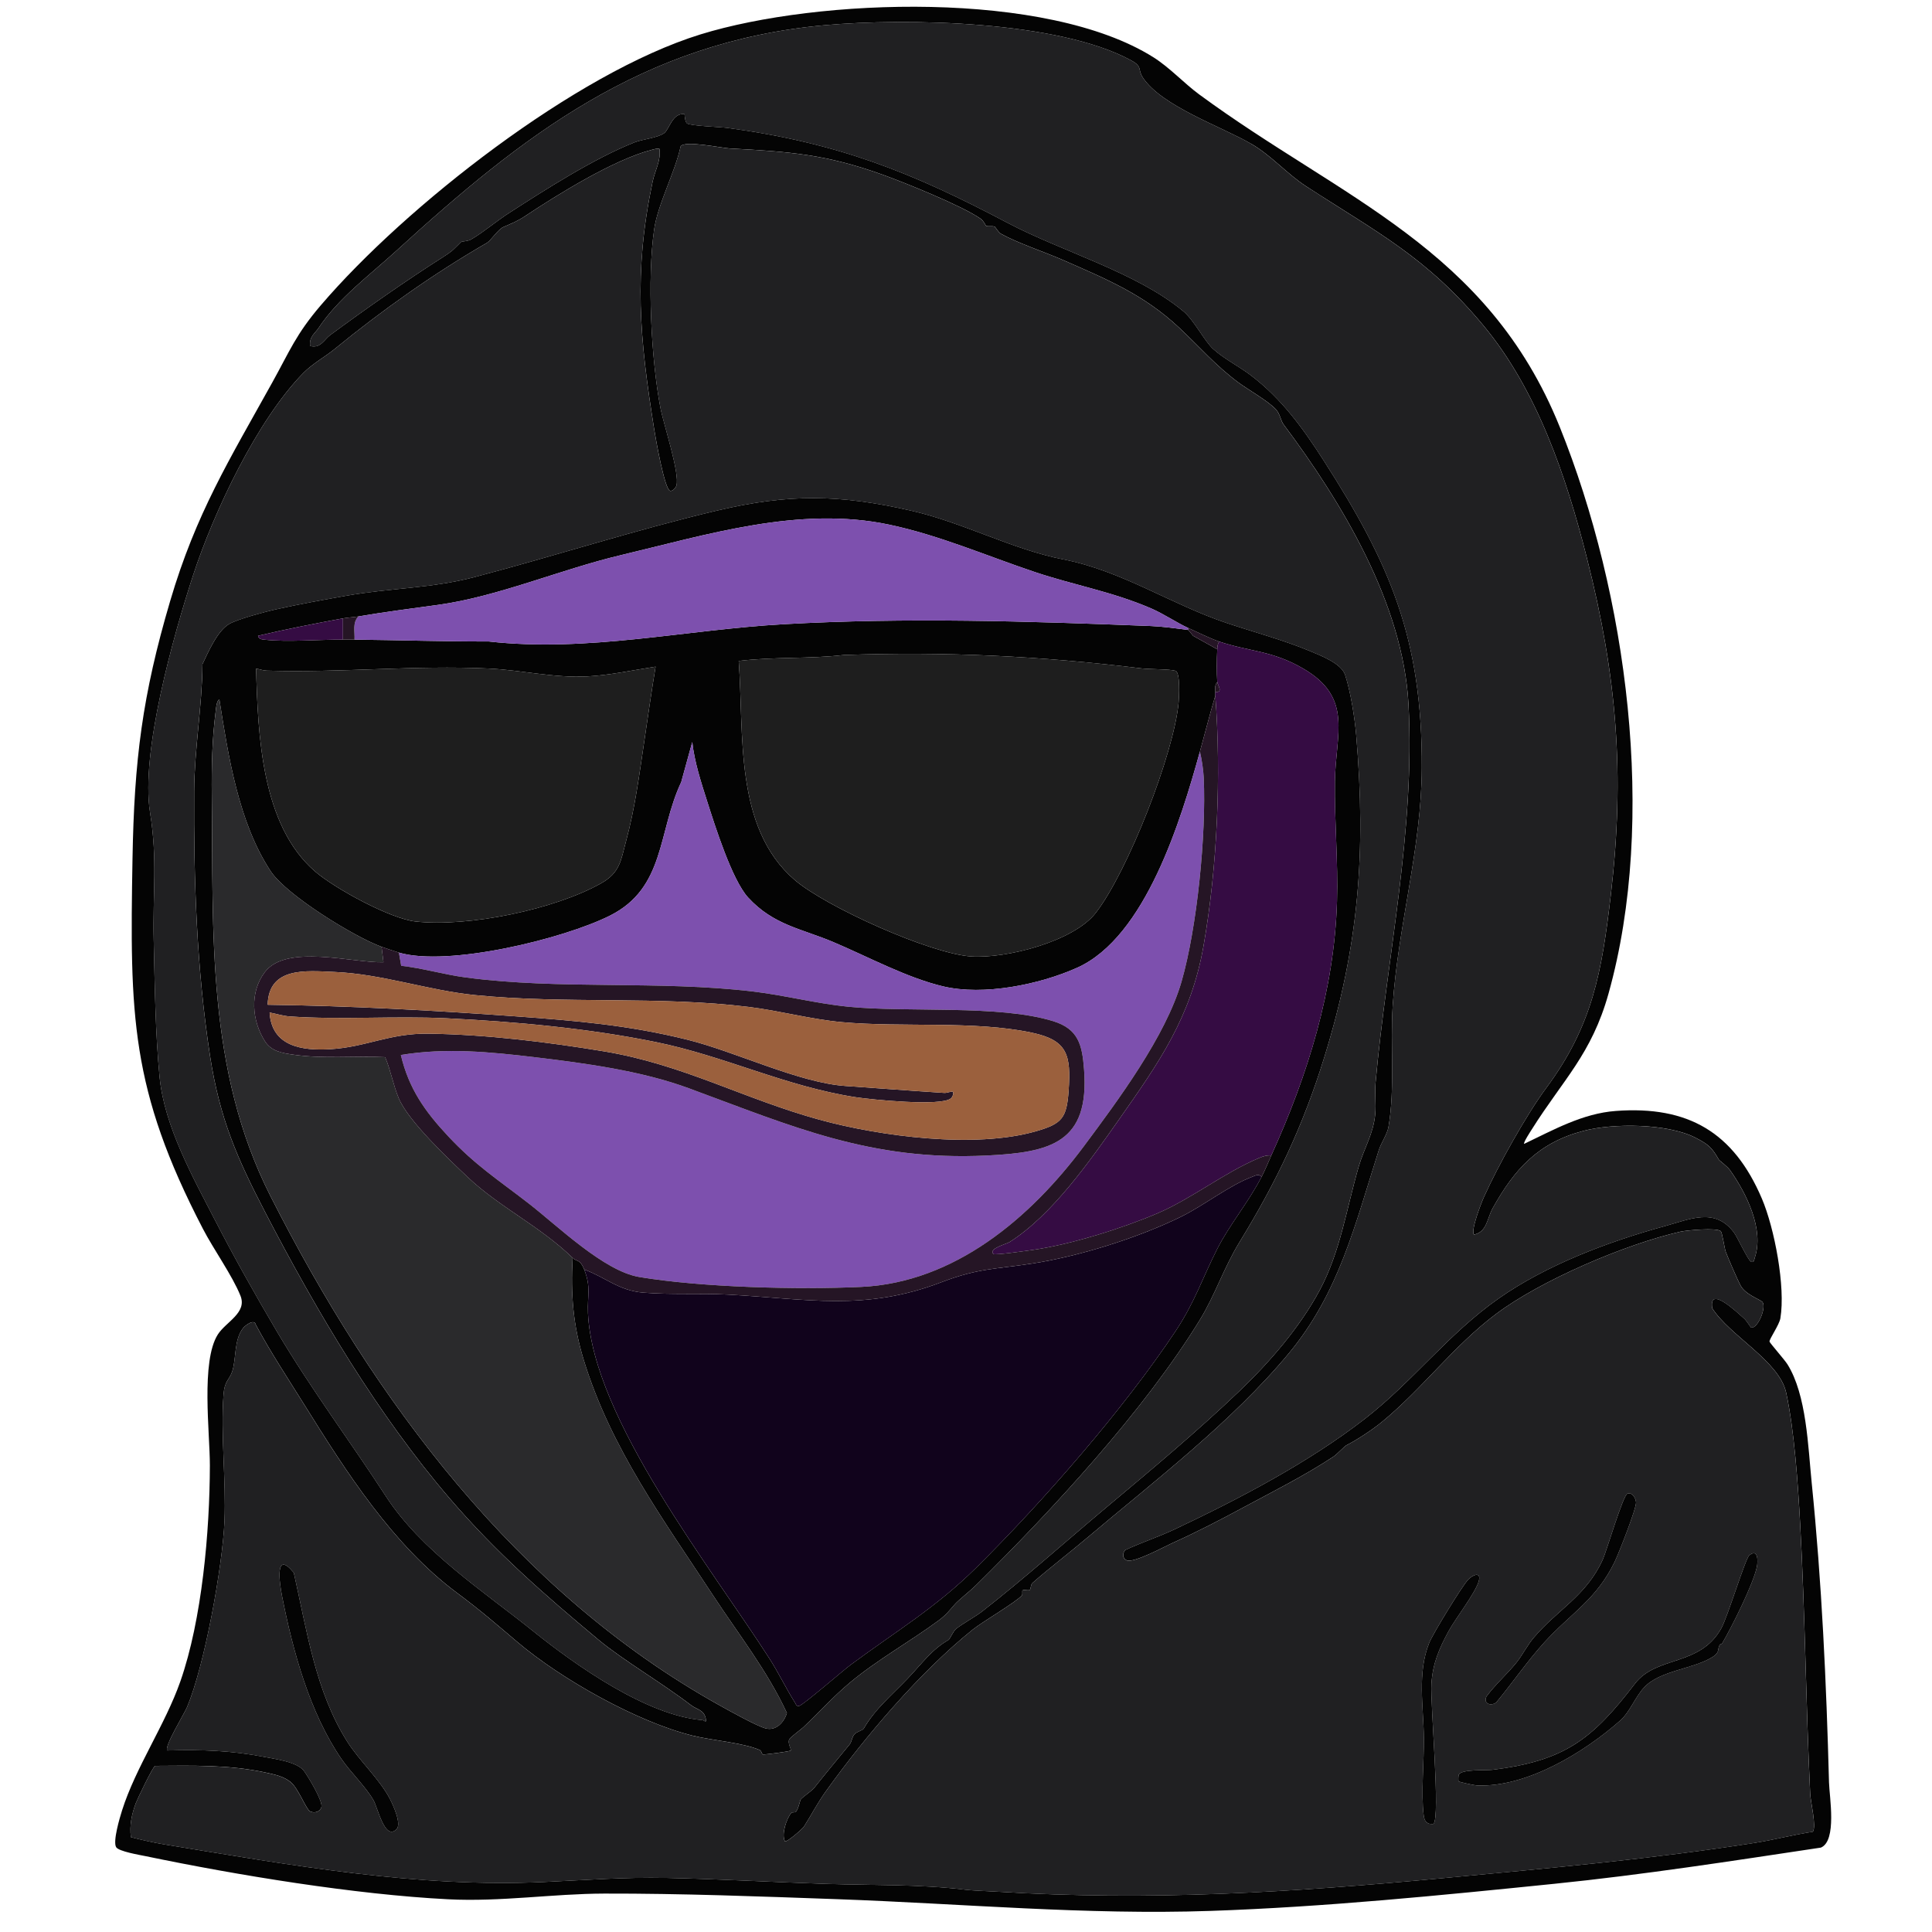
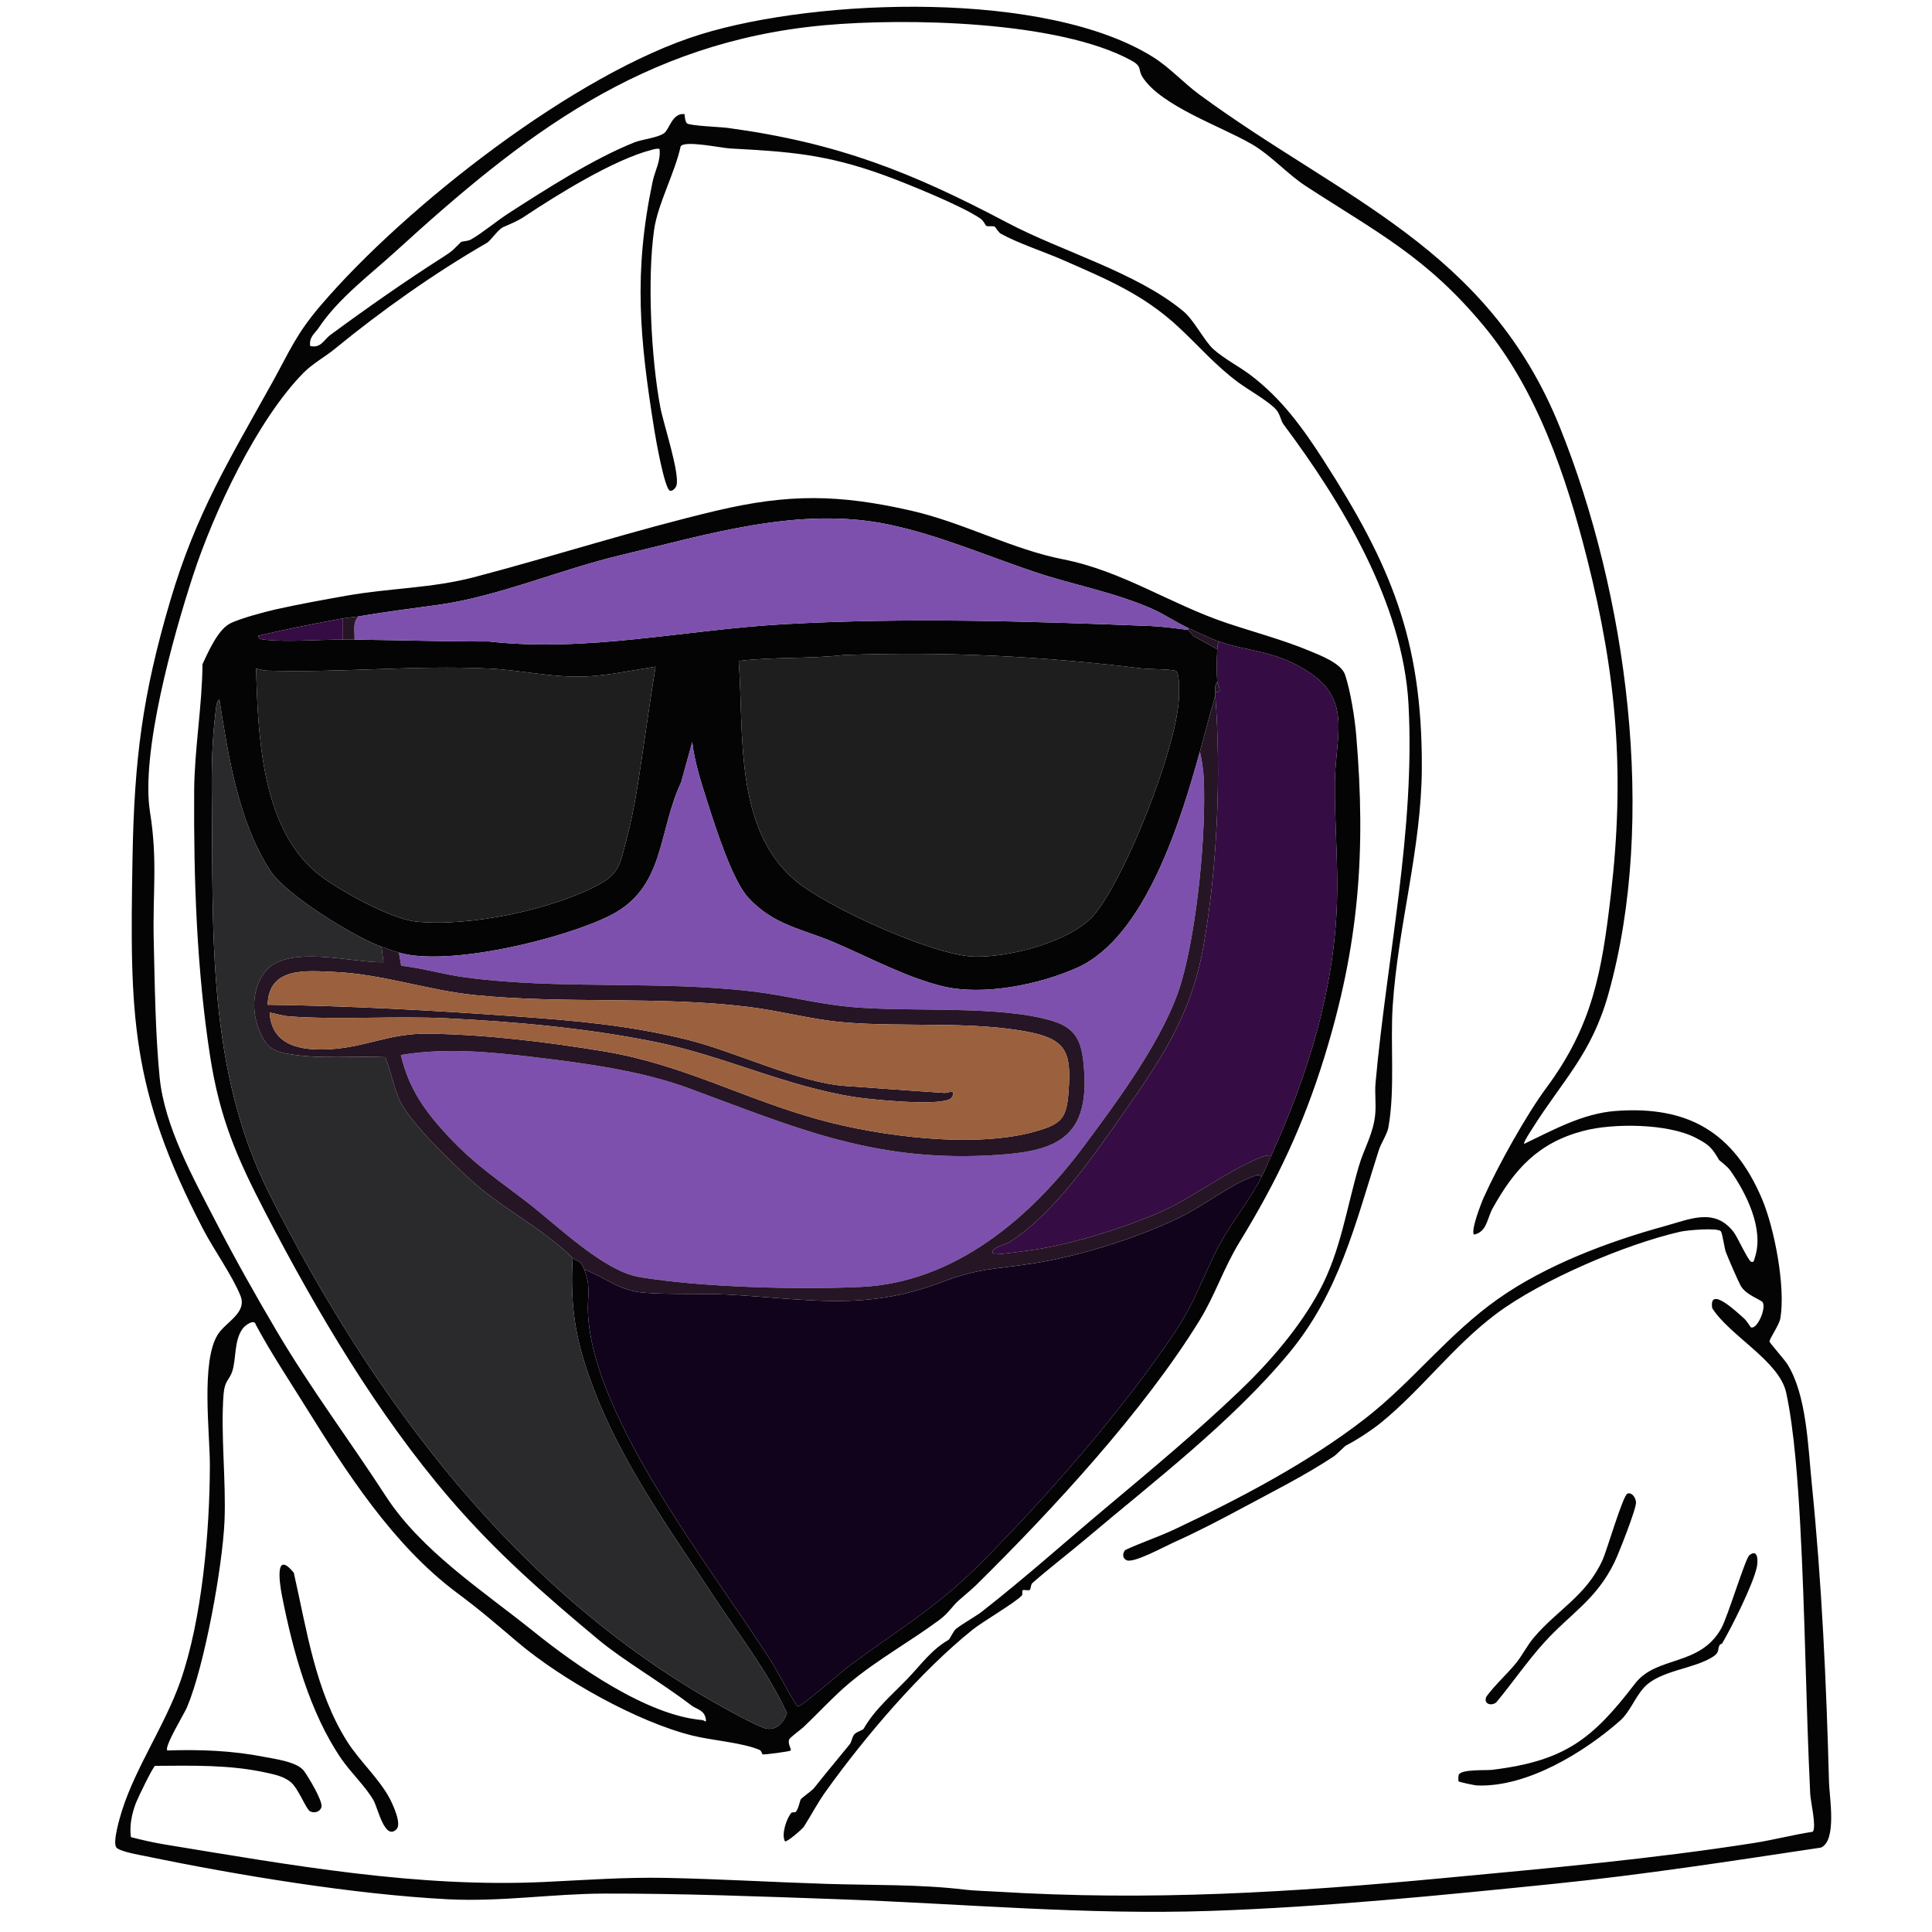
<svg xmlns="http://www.w3.org/2000/svg" id="Layer_1" viewBox="0 0 375 375">
  <defs>
    <style>.cls-1{fill:#11031c;}.cls-2{fill:#2a2a2c;}.cls-3{fill:#1e1e1e;}.cls-4{fill:#9b603d;}.cls-5{fill:#040404;}.cls-6{fill:#7d50ae;}.cls-7{fill:#350c43;}.cls-8{fill:#202022;}.cls-9{fill:#251525;}</style>
  </defs>
  <path class="cls-5" d="M295.837,222.024c5.664-2.701,11.356-5.912,17.778-6.388,14.063-1.042,22.884,4.158,28.364,17.012,2.453,5.755,4.614,17.127,3.592,23.226-.223,1.331-2.195,4.059-2.103,4.535.053.275,2.903,3.489,3.472,4.399,3.722,5.944,3.996,15.951,4.712,23.033,1.956,19.348,2.846,38.748,3.358,58.138.073,2.758,1.582,11.31-1.577,12.64-17.227,2.588-34.448,5.266-51.793,7.03-22.049,2.242-44.544,4.502-66.677,5.256-24.174.823-48.13-1.405-72.291-2.269-14.91-.533-30.491-1.129-45.361-1.094-10.005.024-20.077,1.627-30.325,1.106-18.089-.92-40.877-4.663-58.701-8.365-1.128-.234-5.244-.921-5.743-1.749-.67-1.11.698-5.712,1.143-7.118,2.667-8.426,8.354-16.601,11.317-25.047,4.21-11.999,5.713-29.183,5.732-41.923.01-6.304-1.768-20.206,1.542-25.421,1.566-2.467,5.732-4.196,4.395-7.524-1.572-3.914-5.203-8.98-7.273-12.966-14.096-27.141-14.212-41.456-13.681-71.836.335-19.168,1.898-31.693,7.315-50.053,5.015-17.001,11.446-27.327,19.819-42.412,3.404-6.132,4.575-9.317,9.403-14.963,16.449-19.237,49.504-45.117,73.708-52.594C158.841-.392,203.131-1.943,223.876,11.119c3.162,1.991,5.933,5.037,8.899,7.218,27.595,20.296,55.971,29.783,69.985,64.57,13.031,32.348,18.937,76.028,9.452,109.95-3.289,11.764-8.79,16.658-14.887,26.348-.265.421-1.701,2.608-1.488,2.819ZM242.869,27.929c-5.742-3.358-17.378-7.303-21.047-12.878-1.067-1.621.034-2.073-2.284-3.338-14.085-7.685-43.659-8.253-59.508-6.816-35.338,3.205-58.649,21.469-83.186,43.856-5.032,4.592-11.232,9.193-15.027,14.938-.646.978-1.854,1.698-1.619,3.457,2.04.533,2.719-1.244,3.886-2.106,6.979-5.15,14.64-10.516,21.871-15.124,2.164-1.379,2.078-1.556,3.522-2.937.174-.167,1.292-.127,1.952-.505,2.289-1.31,4.904-3.543,7.287-5.079,7.084-4.565,16.499-10.618,24.456-13.772,1.511-.599,4.428-.854,5.725-1.769,1.033-.729,1.587-4.002,3.972-3.708.054.501.11,1.47.47,1.788.556.493,6.475.696,7.91.89,21.355,2.893,35.712,8.589,54.287,18.409,10.601,5.604,25.027,9.601,34.158,17.183,2.077,1.725,4.097,5.797,5.792,7.327,2.109,1.903,5.071,3.401,7.279,5.081,5.967,4.541,10.057,10.159,14.171,16.568,12.91,20.111,19.144,34.591,19.039,59.687-.065,15.589-4.623,30.59-5.65,46.129-.493,7.451.478,16.196-.829,23.574-.237,1.339-1.446,3.131-1.865,4.444-4.603,14.427-7.704,27.703-17.497,39.486-11.115,13.374-26.31,24.939-39.157,35.804-3.454,2.922-7.399,5.939-10.568,8.728-.394.347-.294,1.201-.534,1.353-.33.209-1.153-.131-1.402.103-.131.123.062.738-.125.96-1.074,1.281-7.638,5.112-9.52,6.622-10.204,8.182-20.85,20.722-28.392,31.213-1.867,2.597-2.76,4.487-4.392,7.047-.298.467-3.347,3.107-3.687,2.85-.736-1.355.312-4.422,1.232-5.513.153-.181.749-.039.9-.222.503-.605.763-2.113.948-2.416.167-.273,2.215-1.73,2.546-2.15,2.317-2.934,4.587-5.624,6.9-8.469.495-.609.436-1.42.974-2.024.404-.454,1.623-.782,1.775-1.049,2.159-3.784,5.433-6.497,8.487-9.681,2.79-2.909,4.644-5.637,7.98-7.563.296-.171.92-1.72,1.497-2.175,1.325-1.043,3.724-2.328,5.111-3.413,8.255-6.456,16.134-13.514,23.962-20.073,8.802-7.376,17.624-14.73,25.901-22.638,5.871-5.609,11.744-12.393,15.583-19.571,4.03-7.534,5.183-15.751,7.572-23.999,1.038-3.584,2.876-6.362,3.216-10.281.171-1.971-.123-4.022.051-5.949,2.211-24.482,7.713-48.986,6.4-73.503-1.049-19.576-12.998-39.285-24.248-54.323-.56-.749-.672-2.01-1.442-2.871-1.482-1.657-5.565-3.953-7.363-5.296-4.532-3.386-7.397-6.82-11.524-10.672-6.829-6.376-13.915-9.32-22.516-13.087-3.678-1.611-8.704-3.241-12.053-5.104-.431-.24-1.069-1.32-1.152-1.35-.605-.216-1.297.036-1.704-.187-.097-.053-.414-.912-1.063-1.37-3.46-2.441-14.539-6.927-18.866-8.491-11.111-4.015-18.249-4.528-29.782-5.139-1.609-.085-8.809-1.627-9.564-.408-1.079,5.021-4.437,11.199-5.145,16.137-1.365,9.509-.593,25.093,1.218,34.602.595,3.125,3.812,12.777,3.108,15.106-.123.408-.735,1.127-1.224,1.014-1.08-.25-2.812-10.194-3.087-11.915-2.83-17.712-4.049-30.36-.311-48.103.452-2.143,1.653-4.091,1.328-6.357-.531-.092-.992.059-1.496.189-7.403,1.898-18.413,8.759-24.649,12.907-1.473.98-2.691,1.433-4.187,2.097-.982.436-2.438,2.636-3.135,3.038-10.251,5.918-20.466,13.148-29.612,20.645-1.751,1.435-4.261,2.812-6.032,4.613-8.979,9.13-17.4,27.004-21.421,39.323-3.798,11.635-10.209,34.378-8.345,45.98,1.491,9.275.497,15.635.713,24.786.203,8.592.313,18.096,1.144,26.605.931,9.535,6.488,19.488,10.79,27.824,3.751,7.27,7.76,14.392,11.921,21.442,6.586,11.159,14.203,21.282,21.184,32.045,6.935,10.693,18.926,18.43,28.654,26.254,8.201,6.596,22.042,16.366,32.809,17.225.357.028.84.718.649-.277-.331-1.726-1.735-1.762-2.822-2.594-5.74-4.397-13.237-8.752-18.004-12.727-10.544-8.791-19.778-16.852-28.768-27.303-14.078-16.365-25.818-36.226-35.872-55.576-5.468-10.523-8.872-18.233-10.758-30.481-2.595-16.851-3.181-34.301-3.078-51.328.049-8.174,1.552-16.471,1.617-24.667,1.102-2.342,2.936-6.572,5.272-7.847,1.729-.944,6.795-2.301,8.88-2.77,4.343-.977,9.307-1.876,13.784-2.669,8.575-1.519,16.476-1.411,24.912-3.63,15.657-4.118,31.272-9.183,46.995-12.891,13.937-3.287,23.656-3.175,37.659 0,10.092,2.289,19.675,7.529,29.515,9.454,11.545,2.259,20.877,8.716,31.836,12.384,5.187,1.736,10.994,3.293,15.984,5.375,2.145.895,6.197,2.414,6.946,4.672,1.057,3.188,1.871,8.348,2.156,11.717,1.92,22.717.523,40.768-6.172,62.44-4.142,13.406-9.286,24.195-16.434,35.868-3.157,5.155-4.749,10.292-7.764,15.205-10.732,17.487-28.528,36.784-43.437,51.474-1.197,1.18-3.374,2.858-4.137,3.734-1.092,1.254-1.688,2.051-3.106,3.099-5.603,4.138-11.897,7.615-17.283,12.116-3.128,2.614-6.033,5.833-8.994,8.622-.446.42-2.52,1.931-2.719,2.335-.376.766.454,1.93.287,2.161-.159.221-4.996.812-5.384.774-.274-.027-.223-.692-.689-.889-3.337-1.409-9.223-1.832-12.969-2.759-10.762-2.661-25.483-10.949-33.959-18.132-4.319-3.66-7.164-6.149-11.778-9.585-12.425-9.253-21.49-23.441-29.564-36.406-3.22-5.17-6.602-10.255-9.484-15.631-.277-1.224-2.032.106-2.45.624-1.846,2.292-1.308,6.112-2.161,8.526-.56,1.585-1.453,1.736-1.653,4.342-.592,7.727.515,16.857.182,24.639-.378,8.815-3.883,28.11-7.284,36.13-.518,1.221-4.483,7.686-3.814,8.369,6.424-.202,12.494.012,18.801,1.245,2.135.417,6.441.959,7.742,2.75.811,1.116,3.682,5.842,3.373,6.986-.255.943-1.371,1.256-2.195.843-.785-.393-2.239-4.382-3.732-5.648-1.347-1.143-3.173-1.515-4.863-1.882-7.135-1.552-14.225-1.35-21.495-1.308-.399.096-3.395,6.328-3.733,7.218-.798,2.104-1.263,4.361-.966,6.621,2.174.552,4.406,1.067,6.623,1.431,24.472,4.011,48.969,8.434,73.696,7.265,8.119-.384,15.564-.947,23.61-.786,10.379.208,20.652.83,31.056,1.159,9.078.287,18.153.062,26.971,1.128,1.622.196,4.282.27,5.995.376,29.933,1.848,57.257.156,86.912-2.636,20.081-1.89,40.362-3.688,60.276-6.82,3.781-.595,7.531-1.59,11.323-2.166.733-1.032-.436-5.807-.51-7.338-.84-17.401-.987-34.968-1.953-52.495-.416-7.554-1.131-18.133-2.716-25.406-1.338-6.137-11.011-11.072-14.352-16.391-.707-4.538,4.923.9,6.216,2.033.473.415,1.219,1.679,1.323,1.711,1.221.373,3.006-3.774,2.239-4.902-.333-.491-3.278-1.405-4.269-3.223-.568-1.042-2.382-5.251-2.866-6.507-.273-.709-.668-3.767-1-4.062-.789-.702-6.592-.172-7.81.105-10.764,2.452-27.066,9.436-35.753,15.946-8.323,6.239-14.288,14.493-22.219,21.005-1.931,1.586-5.041,3.601-6.903,4.53-.332.165-1.821,1.753-2.475,2.184-5.637,3.715-11.601,6.694-17.448,9.841-4.335,2.333-9.03,4.786-13.714,6.881-1.653.739-7.631,4.018-8.981,3.391-.841-.39-.841-1.318-.282-1.983,3.139-1.461,6.503-2.562,9.632-4.039,12.784-6.034,26.04-13.021,36.86-21.41,9.341-7.243,16.168-16.48,26.004-23.385,9.236-6.484,21.26-11.035,32.31-14.059,4.763-1.304,9.656-3.66,13.342,1.236.654.858,2.731,5.392,3.319,5.684.607.302.621-.423.732-.749,1.883-5.529-1.65-12.556-4.769-16.977-.573-.812-2.08-1.882-2.161-2.02-1.362-2.338-1.937-2.968-4.596-4.327-5.39-2.754-15.886-2.841-21.702-1.322-8.831,2.307-13.429,7.472-17.625,14.999-1.135,2.037-1.098,4.607-3.642,5.147-.681-.787,1.402-6.122,1.916-7.266,2.791-6.217,8.254-15.994,12.129-21.227,8.983-12.132,10.76-22.471,12.504-37.366,2.764-23.609,1.173-42.509-4.616-65.408-4.076-16.125-9.786-32.785-20.072-45.158-11.085-13.333-20.582-18.045-34.423-27.042-3.791-2.465-6.683-5.924-10.665-8.253ZM69.561,119.651c-.928.159-1.999.191-2.997.375-5.531,1.018-11.013,2.089-16.483,3.38.141.681.737.697,1.297.759,4.414.494,10.544-.042,15.186-.014.749.005,1.499-.008,2.248,0,8.715.091,17.335.376,26.052.36,19.25,2.15,38.067-2.28,57.306-3.356,23.734-1.327,47.47-.585,71.19.356,2.265.09,5.015.469,7.29.765l.926,1.129,4.693,2.621c-.097,1.957-.128,4.432,0,6.375-.491.541-.429,1.212-.375,1.875.02.247-.018.502,0,.75-1.081,3.594-1.993,7.257-2.997,10.875-3.626,13.073-10.489,35.979-23.842,41.946-7.323,3.273-18.139,5.468-25.98,3.613-7.116-1.683-14.653-5.79-21.361-8.618-6.184-2.607-11.562-3.27-16.489-8.62-3.135-3.404-6.441-13.911-7.957-18.66-1.188-3.723-2.475-7.664-2.901-11.536l-2.145,7.785c-4.585,9.724-3.066,20.508-13.826,25.91-9.031,4.533-31.433,9.981-40.968,7.179-.539-.158-2.773-.904-3.372-1.125-5.338-1.967-18.429-10.008-21.508-14.658-6.224-9.397-8.248-22.385-9.965-33.339-.58.201-.669,1.877-.74,2.439-.677,5.35-.794,10.808-.736,16.102.297,26.792-1.053,53.3,11.391,77.847,20.069,39.587,47.778,76.873,87.109,98.804,1.862,1.038,7.27,4.049,8.989,4.507,2.043.543,3.615-1.209,4.139-2.983-3.805-8.22-9.405-15.304-14.33-22.822-9.69-14.794-19.856-28.581-25.113-45.737-2.063-6.732-2.53-12.732-2.149-19.786.815.791,1.456.219,2.248,2.25,1.383,3.549.585,5.022.735,8.454.895,20.454,24.177,49.814,35.239,67.098,1.75,2.735,3.241,5.842,4.949,8.545.234.37.216.704.802.619.711-.104,8.521-6.881,10.013-7.987,8.629-6.396,16.473-11.043,24.308-18.793,12.925-12.786,28.725-30.884,38.743-45.969,3.75-5.646,5.181-10.237,8.067-15.918,2.444-4.811,6.044-9.02,8.637-14.048.816-1.581,1.212-2.67,1.873-4.125,7.05-15.504,12.238-32.084,12.753-49.297.233-7.781-.511-15.565-.408-23.283.124-9.251,3.617-16.246-6.154-21.929-6.088-3.54-10.306-3.232-16.305-5.241-1.663-.557-4.285-1.846-5.994-2.625-2.211-1.007-4.778-2.761-7.237-3.818-7.571-3.255-14.948-4.504-22.552-7.051-9.36-3.134-18.512-7.136-28.274-9.198-17.464-3.689-35.362,1.958-52.145,5.936-11.581,2.745-23.804,8.027-35.34,9.625-5.248.727-10.302,1.357-15.541,2.256ZM143.384,128.295c1.054,14.035-.961,32.36,10.874,42.512,6.116,5.246,26.319,14.321,34.252,14.839,6.784.443,19.832-2.884,24.158-8.433,6.192-7.943,15.197-30.924,16.103-40.881.099-1.091.335-5.82-.608-6.129-1.022-.335-5.107-.286-6.645-.474-19.532-2.391-37.955-3.288-57.754-2.594-6.729.789-13.623.324-20.38,1.16ZM127.251,129.402c-4.287.656-8.958,1.668-13.279,1.892-6.445.334-12.714-1.231-19.109-1.533-14.363-.68-28.745.859-43.117.41-.719-.022-1.346-.292-2.038-.394.361,12.782,1.013,30.364,11.435,39.363,3.817,3.296,14.574,9.174,19.509,9.722,10.215,1.133,26.978-2.331,35.99-7.395,3.721-2.091,3.846-4.4,4.883-8.237,1.746-6.463,2.544-12.778,3.527-19.344.723-4.83,1.392-9.671,2.199-14.483Z" />
  <path class="cls-2" d="M74.057,183.776l.376,3c-5.974.151-18.836-3.605-23.017,1.899-2.988,3.934-2.556,9.392.011,13.441,1.273,2.008,3.497,2.306,5.632,2.613,5.769.83,11.878.186,17.697.473,1.109,2.588,1.562,5.433,2.662,8.023,1.887,4.441,9.698,11.796,13.489,15.373,6.047,5.705,13.905,9.407,20.239,15.553-.381,7.054.086,13.055,2.149,19.786,5.258,17.156,15.423,30.943,25.113,45.737,4.924,7.518,10.524,14.602,14.33,22.822-.524,1.774-2.096,3.526-4.139,2.983-1.719-.457-7.128-3.469-8.989-4.507-39.331-21.93-67.04-59.217-87.109-98.804-12.444-24.547-11.095-51.055-11.391-77.847-.059-5.295.059-10.753.736-16.102.071-.563.16-2.238.74-2.439,1.717,10.954,3.741,23.942,9.965,33.339,3.079,4.649,16.17,12.691,21.508,14.658Z" />
-   <path class="cls-8" d="M242.869,27.929c3.982,2.329,6.874,5.788,10.665,8.253,13.841,8.998,23.339,13.709,34.423,27.042,10.286,12.373,15.996,29.032,20.072,45.158,5.789,22.9,7.381,41.799,4.616,65.408-1.744,14.895-3.52,25.234-12.504,37.366-3.875,5.233-9.338,15.01-12.129,21.227-.514,1.144-2.596,6.479-1.916,7.266,2.544-.54,2.506-3.11,3.642-5.147,4.195-7.527,8.794-12.692,17.625-14.999,5.816-1.519,16.312-1.432,21.702,1.322,2.659,1.359,3.234,1.989,4.596,4.327.081.138,1.588,1.208,2.161,2.02,3.119,4.421,6.652,11.447,4.769,16.977-.111.326-.125,1.051-.732.749-.587-.292-2.664-4.826-3.319-5.684-3.686-4.896-8.579-2.539-13.342-1.236-11.05,3.024-23.074,7.576-32.31,14.059-9.836,6.905-16.662,16.142-26.004,23.385-10.821,8.389-24.077,15.376-36.86,21.41-3.129,1.477-6.493,2.578-9.632,4.039-.559.665-.559,1.593.282,1.983,1.351.627,7.328-2.652,8.981-3.391,4.685-2.095,9.379-4.548,13.714-6.881,5.848-3.147,11.811-6.126,17.448-9.841.655-.431,2.143-2.019,2.475-2.184,1.862-.929,4.972-2.945,6.903-4.53,7.932-6.512,13.896-14.766,22.219-21.005,8.686-6.511,24.989-13.494,35.753-15.946,1.218-.277,7.021-.807,7.81-.105.332.296.727,3.354,1,4.062.484,1.255,2.297,5.464,2.866,6.507.991,1.819,3.936,2.733,4.269,3.223.767,1.129-1.018,5.275-2.239,4.902-.103-.032-.849-1.296-1.323-1.711-1.293-1.133-6.923-6.572-6.216-2.033,3.341,5.319,13.014,10.254,14.352,16.391,1.585,7.273,2.3,17.852,2.716,25.406.966,17.527,1.113,35.094,1.953,52.495.074,1.531,1.243,6.305.51,7.338-3.792.576-7.542,1.572-11.323,2.166-19.913,3.132-40.194,4.93-60.276,6.82-29.655,2.792-56.979,4.484-86.912,2.636-1.713-.106-4.373-.18-5.995-.376-8.819-1.066-17.893-.841-26.971-1.128-10.405-.329-20.678-.951-31.056-1.159-8.046-.161-15.49.402-23.61.786-24.727,1.169-49.224-3.254-73.696-7.265-2.217-.363-4.45-.878-6.623-1.431-.297-2.26.168-4.517.966-6.621.337-.89,3.334-7.121,3.733-7.218,7.27-.042,14.36-.244,21.495,1.308,1.69.368,3.516.739,4.863,1.882,1.493,1.266,2.947,5.255,3.732,5.648.824.412,1.94.1,2.195-.843.31-1.144-2.562-5.87-3.373-6.986-1.301-1.791-5.607-2.333-7.742-2.75-6.307-1.233-12.377-1.448-18.801-1.245-.669-.683,3.296-7.148,3.814-8.369,3.401-8.021,6.906-27.315,7.284-36.13.333-7.782-.773-16.912-.182-24.639.2-2.606,1.093-2.757,1.653-4.342.853-2.414.315-6.235,2.161-8.526.418-.518,2.172-1.848,2.45-.624,2.882,5.376,6.264,10.461,9.484,15.631,8.075,12.966,17.139,27.153,29.564,36.406,4.614,3.436,7.459,5.926,11.778,9.585,8.477,7.183,23.197,15.471,33.959,18.132,3.746.926,9.633,1.349,12.969,2.759.466.197.415.862.689.889.389.038,5.225-.552,5.384-.774.166-.231-.664-1.395-.287-2.161.199-.405,2.273-1.915,2.719-2.335,2.961-2.79,5.866-6.009,8.994-8.622,5.386-4.5,11.68-7.978,17.283-12.116,1.419-1.048,2.014-1.844,3.106-3.099.763-.876,2.94-2.554,4.137-3.734,14.91-14.69,32.705-33.987,43.437-51.474,3.015-4.913,4.608-10.049,7.764-15.205,7.148-11.673,12.293-22.462,16.434-35.868,6.695-21.671,8.092-39.723,6.172-62.44-.285-3.369-1.098-8.53-2.156-11.717-.749-2.258-4.802-3.777-6.946-4.672-4.99-2.082-10.797-3.639-15.984-5.375-10.959-3.668-20.291-10.125-31.836-12.384-9.84-1.925-19.423-7.165-29.515-9.454-14.003-3.175-23.722-3.287-37.659-0-15.723,3.708-31.339,8.772-46.995,12.891-8.436,2.219-16.337,2.112-24.912,3.63-4.477.793-9.44,1.691-13.784,2.669-2.085.469-7.15,1.826-8.88,2.77-2.336,1.275-4.17,5.505-5.272,7.847-.064,8.195-1.567,16.492-1.617,24.667-.103,17.028.484,34.477,3.078,51.328,1.886,12.249,5.29,19.958,10.758,30.481,10.054,19.35,21.794,39.211,35.872,55.576,8.991,10.451,18.225,18.512,28.768,27.303,4.768,3.975,12.264,8.33,18.004,12.727,1.087.833,2.49.868,2.822,2.594.191.995-.292.306-.649.277-10.767-.859-24.608-10.63-32.809-17.225-9.729-7.824-21.719-15.561-28.654-26.254-6.98-10.763-14.598-20.887-21.184-32.045-4.161-7.05-8.17-14.172-11.921-21.442-4.301-8.336-9.859-18.29-10.79-27.824-.831-8.509-.941-18.013-1.144-26.605-.216-9.151.778-15.512-.713-24.786-1.865-11.602,4.546-34.345,8.345-45.98,4.022-12.319,12.442-30.193,21.421-39.323,1.771-1.801,4.28-3.178,6.032-4.613,9.147-7.497,19.361-14.727,29.612-20.645.697-.403,2.154-2.603,3.135-3.038,1.496-.664,2.714-1.118,4.187-2.097,6.237-4.147,17.246-11.009,24.649-12.907.504-.129.966-.28,1.496-.189.325,2.266-.877,4.213-1.328,6.357-3.738,17.743-2.52,30.392.311,48.103.275,1.72,2.007,11.665,3.087,11.915.489.113,1.101-.606,1.224-1.014.704-2.329-2.513-11.981-3.108-15.106-1.811-9.509-2.583-25.092-1.218-34.602.709-4.938,4.067-11.116,5.145-16.137.754-1.219,7.955.323,9.564.408,11.534.611,18.671,1.124,29.782,5.139,4.327,1.564,15.407,6.049,18.866,8.491.649.458.966,1.317,1.063,1.37.407.223,1.099-.029,1.704.187.084.03.721,1.11,1.152,1.35,3.349,1.863,8.375,3.493,12.053,5.104,8.602,3.767,15.687,6.712,22.516,13.087,4.127,3.853,6.992,7.286,11.524,10.672,1.797,1.343,5.88,3.639,7.363,5.296.77.861.882,2.122,1.442,2.871,11.25,15.037,23.199,34.747,24.248,54.323,1.314,24.517-4.189,49.021-6.4,73.503-.174,1.927.12,3.978-.051,5.949-.34,3.918-2.178,6.697-3.216,10.281-2.389,8.248-3.542,16.465-7.572,23.999-3.84,7.178-9.712,13.962-15.583,19.571-8.277,7.908-17.099,15.262-25.901,22.638-7.827,6.559-15.707,13.617-23.962,20.073-1.387,1.085-3.786,2.37-5.111,3.413-.577.454-1.201,2.004-1.497,2.175-3.337,1.926-5.19,4.654-7.98,7.563-3.054,3.184-6.327,5.897-8.487,9.681-.152.267-1.371.595-1.775,1.049-.538.604-.479,1.415-.974,2.024-2.313,2.844-4.583,5.535-6.9,8.469-.331.419-2.379,1.877-2.546,2.15-.185.303-.445,1.811-.948,2.416-.151.182-.748.04-.9.222-.92,1.09-1.968,4.158-1.232,5.513.34.257,3.389-2.383,3.687-2.85,1.632-2.56,2.525-4.45,4.392-7.047,7.542-10.491,18.188-23.031,28.392-31.213,1.883-1.51,8.446-5.341,9.52-6.622.187-.223-.006-.837.125-.96.249-.234,1.072.105,1.402-.103.24-.152.14-1.006.534-1.353,3.169-2.79,7.114-5.807,10.568-8.728,12.847-10.865,28.042-22.431,39.157-35.804,9.793-11.783,12.894-25.059,17.497-39.486.419-1.313,1.627-3.105,1.865-4.444,1.308-7.378.337-16.124.829-23.574,1.027-15.54,5.586-30.54,5.65-46.129.104-25.097-6.129-39.577-19.039-59.687-4.114-6.409-8.204-12.028-14.171-16.568-2.208-1.68-5.17-3.178-7.279-5.081-1.696-1.53-3.716-5.602-5.792-7.327-9.131-7.582-23.557-11.579-34.158-17.183-18.575-9.82-32.932-15.516-54.287-18.409-1.436-.194-7.354-.397-7.91-.89-.36-.319-.416-1.288-.47-1.788-2.385-.294-2.939,2.98-3.972,3.708-1.298.915-4.214,1.17-5.725,1.769-7.957,3.154-17.372,9.207-24.456,13.772-2.383,1.536-4.998,3.769-7.287,5.079-.66.378-1.777.338-1.952.505-1.443,1.381-1.358,1.559-3.522,2.937-7.232,4.608-14.893,9.973-21.871,15.124-1.167.862-1.846,2.638-3.886,2.106-.235-1.76.973-2.479,1.619-3.457,3.795-5.745,9.995-10.347,15.027-14.938C101.38,26.365,124.691,8.101,160.029,4.896c15.848-1.437,45.423-.869,59.508,6.816,2.319,1.265,1.217,1.717,2.284,3.338,3.67,5.575,15.305,9.52,21.047,12.878ZM315.891,289.909c-.864.275-4.036,11.125-4.804,12.821-3.189,7.041-8.755,9.67-13.368,15.118-1.31,1.547-2.234,3.437-3.382,4.865-1.748,2.174-4.112,4.261-5.808,6.563-.692,1.402.876,1.977,1.901,1.15,3.127-3.767,6.055-8.046,9.333-11.656,5.131-5.65,10.088-8.269,13.634-15.602.789-1.632,4.22-10.325,4.155-11.555-.041-.771-.696-2.012-1.661-1.704ZM334.26,318.999c1.883-3.215,6-11.417,6.738-14.826.24-1.107.281-3.691-1.458-2.293-.768.617-4.195,11.928-5.425,14.15-4.157,7.51-12.55,5.266-16.767,10.766-8.267,10.78-13.591,14.985-27.697,16.726-1.175.145-6.112-.162-6.512.982-.087.249-.116,1.143-.024,1.253.116.139,3.061.775,3.537.796,9.706.419,20.88-6.445,27.882-12.64,1.756-1.554,2.859-4.481,4.528-6.326,3.074-3.398,9.736-3.606,13.45-6.034,1.363-.89.799-1.497,1.286-2.282.094-.151.405-.177.461-.272ZM76.959,355.055c1.034-1.03-.645-4.654-1.264-5.856-1.98-3.846-5.95-7.425-8.315-11.177-6.175-9.797-7.829-21.631-10.355-32.76-3.752-4.559-2.772,2.038-2.281,4.533,2.1,10.649,5.368,22.637,11.515,31.598,1.817,2.649,4.687,5.353,6.226,8.017.86,1.488,2.19,7.919,4.473,5.644ZM278.224,354.026c1.406-1.185-.637-23.433-.389-27.206.261-3.966,1.477-6.756,3.316-10.181,1.315-2.448,5.334-7.554,5.904-9.849.423-1.7-1.109-1.208-2.078-.197-1.185,1.236-6.89,10.585-7.574,12.293-2.353,5.872-1.097,12.394-1.033,18.435.048,4.504-.577,10.822-.033,15.033.153,1.184.615,1.792,1.887,1.67Z" />
  <path class="cls-5" d="M76.959,355.055c-2.283,2.274-3.613-4.156-4.473-5.644-1.539-2.665-4.409-5.368-6.226-8.017-6.147-8.961-9.415-20.949-11.515-31.598-.492-2.495-1.471-9.092,2.281-4.533,2.526,11.129,4.179,22.963,10.355,32.76,2.365,3.752,6.335,7.33,8.315,11.177.619,1.202,2.298,4.826,1.264,5.856Z" />
  <path class="cls-5" d="M334.26,318.999c-.056.095-.367.12-.461.272-.487.786.076,1.392-1.286,2.282-3.714,2.427-10.376,2.636-13.45,6.034-1.669,1.845-2.773,4.772-4.528,6.326-7.002,6.195-18.176,13.059-27.882,12.64-.477-.021-3.421-.656-3.537-.796-.092-.11-.063-1.004.024-1.253.4-1.144,5.337-.837,6.512-.982,14.106-1.741,19.43-5.946,27.697-16.726,4.217-5.499,12.61-3.256,16.767-10.766,1.23-2.222,4.657-13.533,5.425-14.15,1.739-1.399,1.698,1.186,1.458,2.293-.738,3.409-4.855,11.611-6.738,14.826Z" />
  <path class="cls-5" d="M315.891,289.909c.965-.308,1.62.933,1.661,1.704.065,1.23-3.365,9.923-4.155,11.555-3.546,7.333-8.503,9.952-13.634,15.602-3.278,3.609-6.206,7.889-9.333,11.656-1.025.828-2.593.252-1.901-1.15,1.695-2.302,4.06-4.389,5.808-6.563,1.148-1.428,2.072-3.318,3.382-4.865,4.614-5.449,10.179-8.078,13.368-15.118.768-1.696,3.941-12.546,4.804-12.821Z" />
-   <path class="cls-5" d="M278.224,354.026c-1.272.121-1.734-.487-1.887-1.67-.544-4.211.081-10.529.033-15.033-.065-6.041-1.32-12.563,1.033-18.435.684-1.708,6.389-11.057,7.574-12.293.97-1.011,2.501-1.503,2.078.197-.571,2.294-4.589,7.401-5.904,9.849-1.84,3.424-3.056,6.214-3.316,10.181-.248,3.773,1.795,26.02.389,27.206Z" />
  <path class="cls-1" d="M244.886,228.401c-2.594,5.029-6.194,9.237-8.637,14.048-2.886,5.682-4.317,10.273-8.067,15.918-10.018,15.084-25.818,33.183-38.743,45.969-7.834,7.75-15.679,12.397-24.308,18.793-1.493,1.107-9.302,7.884-10.013,7.987-.587.085-.568-.248-.802-.619-1.709-2.704-3.199-5.811-4.949-8.545-11.062-17.284-34.344-46.644-35.239-67.098-.15-3.432.647-4.905-.735-8.454,4.156,1.546,6.72,4.101,11.432,4.494,5.253.438,11.154.101,16.474.385,15.409.822,26.504,3.303,41.436-2.405,7.173-2.742,10.436-2.505,17.719-3.638,9.122-1.419,20.477-4.991,28.779-9.067,4.493-2.206,9.346-6.1,13.95-7.806.684-.254,1-.532,1.703.038Z" />
  <path class="cls-3" d="M143.384,128.295c6.757-.837,13.651-.371,20.38-1.16,19.799-.694,38.223.203,57.754,2.594,1.537.188,5.622.139,6.645.474.943.309.707,5.038.608,6.129-.906,9.957-9.911,32.938-16.103,40.881-4.326,5.549-17.375,8.876-24.158,8.433-7.933-.518-28.136-9.593-34.252-14.839-11.835-10.151-9.82-28.477-10.874-42.512Z" />
  <path class="cls-3" d="M127.251,129.402c-.806,4.812-1.475,9.653-2.199,14.483-.983,6.566-1.781,12.882-3.527,19.344-1.037,3.838-1.162,6.146-4.883,8.237-9.012,5.064-25.775,8.528-35.99,7.395-4.935-.548-15.691-6.425-19.509-9.722-10.421-8.999-11.074-26.581-11.435-39.363.692.102,1.319.371,2.038.394,14.371.448,28.754-1.09,43.117-.41,6.395.303,12.664,1.867,19.109,1.533,4.321-.224,8.992-1.236,13.279-1.892Z" />
  <path class="cls-7" d="M246.759,224.276c-.838-.075-1.576.158-2.336.475-6.681,2.783-13.118,7.908-19.702,10.729-6.916,2.964-16.906,6.086-24.268,7.132-.976.139-7.371,1.061-7.64.787-1.022-1.036,2.549-1.936,3.129-2.304,8.292-5.255,15.635-15.795,21.223-23.756,7.852-11.185,14.015-19.927,16.447-33.786,2.694-15.349,3.429-33.177,2.283-48.527-.018-.248.02-.503,0-.75,1.614.256.404-1.43.375-1.875-.128-1.943-.097-4.418,0-6.375.027-.539.06-1.038.375-1.5,5.999,2.009,10.217,1.701,16.305,5.241,9.772,5.682,6.278,12.677,6.154,21.929-.103,7.718.641,15.502.408,23.283-.515,17.213-5.702,33.793-12.753,49.297Z" />
  <path class="cls-6" d="M230.65,121.901v.375c-2.274-.296-5.025-.676-7.29-.765-23.72-.941-47.456-1.683-71.19-.356-19.24,1.076-38.056,5.506-57.306,3.356-8.717.016-17.337-.268-26.052-.36.087-1.55-.437-3.269.749-4.5,5.239-.899,10.293-1.529,15.541-2.256,11.535-1.598,23.759-6.88,35.34-9.625,16.784-3.978,34.681-9.625,52.145-5.936,9.762,2.062,18.913,6.064,28.274,9.198,7.604,2.546,14.981,3.796,22.552,7.051,2.459,1.057,5.026,2.811,7.237,3.818Z" />
  <path class="cls-7" d="M66.564,120.026v4.125c-4.643-.028-10.772.508-15.186.014-.56-.063-1.156-.078-1.297-.759,5.47-1.291,10.952-2.361,16.483-3.38Z" />
  <path class="cls-9" d="M69.561,119.651c-1.186,1.231-.662,2.95-.749,4.5-.749-.008-1.499.005-2.248,0v-4.125c.998-.184,2.069-.216,2.997-.375Z" />
  <path class="cls-9" d="M236.644,124.526c-.314.462-.348.961-.375,1.5l-4.693-2.621-.926-1.129v-.375c1.709.779,4.331,2.068,5.994,2.625Z" />
  <path class="cls-9" d="M236.27,132.401c.029.445,1.239,2.131-.375,1.875-.054-.663-.117-1.334.375-1.875Z" />
  <path class="cls-6" d="M232.898,145.901c.364,1.412.678,3.623.745,5.066.509,10.913-1.276,29.064-4.305,39.558-3.058,10.595-12.337,23.072-18.987,31.994-10.397,13.947-25.116,26.425-43.184,27.272-12.299.577-30.994.096-43.069-1.919-6.922-1.155-15.877-9.95-21.601-14.377-5.855-4.527-10.261-7.335-15.52-12.965-4.49-4.806-7.601-9.167-9.173-15.753,8.629-1.448,17.354-.602,25.983.426,9.81,1.169,20.692,2.634,29.934,6.036,20.242,7.451,35.202,14.134,57.797,13.051,12.464-.597,19.97-2.51,18.898-16.698-.362-4.796-1.102-7.864-5.989-9.38-10.46-3.246-28.279-1.635-39.896-2.814-6.169-.626-12.258-2.219-18.407-2.949-18.342-2.178-37.407-.29-55.723-2.721-4.195-.557-8.318-1.8-12.532-2.264l-.441-2.563c9.535,2.802,31.937-2.645,40.968-7.179,10.76-5.402,9.242-16.186,13.826-25.91l2.145-7.785c.426,3.871,1.713,7.813,2.901,11.536,1.516,4.749,4.823,15.256,7.957,18.66,4.926,5.35,10.305,6.013,16.489,8.62,6.708,2.828,14.244,6.934,21.361,8.618,7.841,1.855,18.657-.341,25.98-3.613,13.353-5.968,20.216-28.874,23.842-41.946Z" />
  <path class="cls-9" d="M235.895,135.026c1.146,15.351.411,33.178-2.283,48.527-2.432,13.859-8.595,22.601-16.447,33.786-5.588,7.961-12.931,18.501-21.223,23.756-.58.367-4.151,1.267-3.129,2.304.27.274,6.664-.649,7.64-.787,7.362-1.045,17.352-4.168,24.268-7.132,6.584-2.822,13.021-7.946,19.702-10.729.76-.317,1.498-.55,2.336-.475-.661,1.455-1.057,2.544-1.873,4.125-.703-.57-1.019-.291-1.703-.038-4.603,1.707-9.457,5.601-13.95,7.806-8.302,4.075-19.657,7.648-28.779,9.067-7.284,1.133-10.547.895-17.719,3.638-14.932,5.709-26.027,3.227-41.436,2.405-5.32-.284-11.221.054-16.474-.385-4.712-.393-7.276-2.949-11.432-4.494-.791-2.031-1.433-1.459-2.248-2.25-6.333-6.146-14.192-9.848-20.239-15.553-3.791-3.577-11.602-10.932-13.489-15.373-1.101-2.59-1.554-5.435-2.662-8.023-5.819-.287-11.928.357-17.697-.473-2.134-.307-4.359-.605-5.632-2.613-2.567-4.049-2.999-9.508-.011-13.441,4.181-5.504,17.043-1.748,23.017-1.899l-.376-3c.598.221,2.833.967,3.372,1.125l.441,2.563c4.214.464,8.337,1.707,12.532,2.264,18.316,2.432,37.381.543,55.723,2.721,6.15.73,12.239,2.323,18.407,2.949,11.617,1.179,29.436-.432,39.896,2.814,4.887,1.516,5.626,4.584,5.989,9.38,1.072,14.188-6.434,16.101-18.898,16.698-22.594,1.083-37.554-5.6-57.797-13.051-9.242-3.402-20.124-4.867-29.934-6.036-8.629-1.028-17.354-1.874-25.983-.426,1.572,6.586,4.683,10.947,9.173,15.753,5.259,5.63,9.665,8.437,15.52,12.965,5.725,4.427,14.68,13.222,21.601,14.377,12.075,2.014,30.77,2.495,43.069,1.919,18.068-.847,32.788-13.325,43.184-27.272,6.65-8.922,15.929-21.399,18.987-31.994,3.029-10.494,4.814-28.645,4.305-39.558-.067-1.443-.382-3.655-.745-5.066,1.004-3.618,1.916-7.281,2.997-10.875ZM52.331,196.527c.397,6.605,6.309,7.444,11.794,7.12,7.014-.414,11.453-3.126,19.125-3.012,11.177.166,23.007,1.617,34.025,3.441,15.308,2.535,27.102,9.235,41.815,13.268,11.792,3.232,30.16,5.633,41.962,2.241,5.049-1.451,5.998-2.513,6.367-7.877.476-6.919-.184-9.789-7.1-11.258-11.301-2.401-25.111-.975-36.909-2.054-6.06-.554-12.016-2.2-18.035-2.947-17.412-2.161-35.611-.542-53.146-2.301-9.212-.924-18.071-4.103-27.354-4.494-5.495-.231-12.717-1.037-12.922,6.369,16.046.216,32.123,1.088,48.144,2.248,11.622.841,21.918,1.703,33.31,4.531,9.432,2.342,21.622,8.358,30.731,8.988,6.375.441,12.812.936,19.187,1.345.437.028,1.486-.366,1.618-.234.21.212.001.972-.386,1.298-1.898,1.594-15.439.234-18.472-.233-13.566-2.09-25.403-7.975-38.762-10.699-13.068-2.665-27.388-3.984-40.714-4.621-10.006-.478-20.594.335-30.362-.358-1.342-.095-2.612-.52-3.918-.762Z" />
  <path class="cls-4" d="M52.331,196.527c1.306.242,2.576.667,3.918.762,9.768.693,20.356-.12,30.362.358,13.326.637,27.645,1.956,40.714,4.621,13.359,2.724,25.196,8.609,38.762,10.699,3.032.467,16.573,1.827,18.472.233.387-.325.596-1.086.386-1.298-.131-.132-1.181.262-1.618.234-6.375-.409-12.812-.904-19.187-1.345-9.109-.63-21.299-6.646-30.731-8.988-11.392-2.829-21.688-3.69-33.31-4.531-16.021-1.16-32.098-2.032-48.144-2.248.204-7.407,7.427-6.601,12.922-6.369,9.283.391,18.142,3.57,27.354,4.494,17.535,1.758,35.735.14,53.146,2.301,6.019.747,11.975,2.393,18.035,2.947,11.798,1.079,25.608-.347,36.909,2.054,6.916,1.47,7.576,4.34,7.1,11.258-.369,5.364-1.317,6.426-6.367,7.877-11.801,3.392-30.169.991-41.962-2.241-14.714-4.033-26.507-10.733-41.815-13.268-11.018-1.824-22.847-3.275-34.025-3.441-7.672-.114-12.111,2.598-19.125,3.012-5.485.324-11.398-.515-11.794-7.12Z" />
</svg>